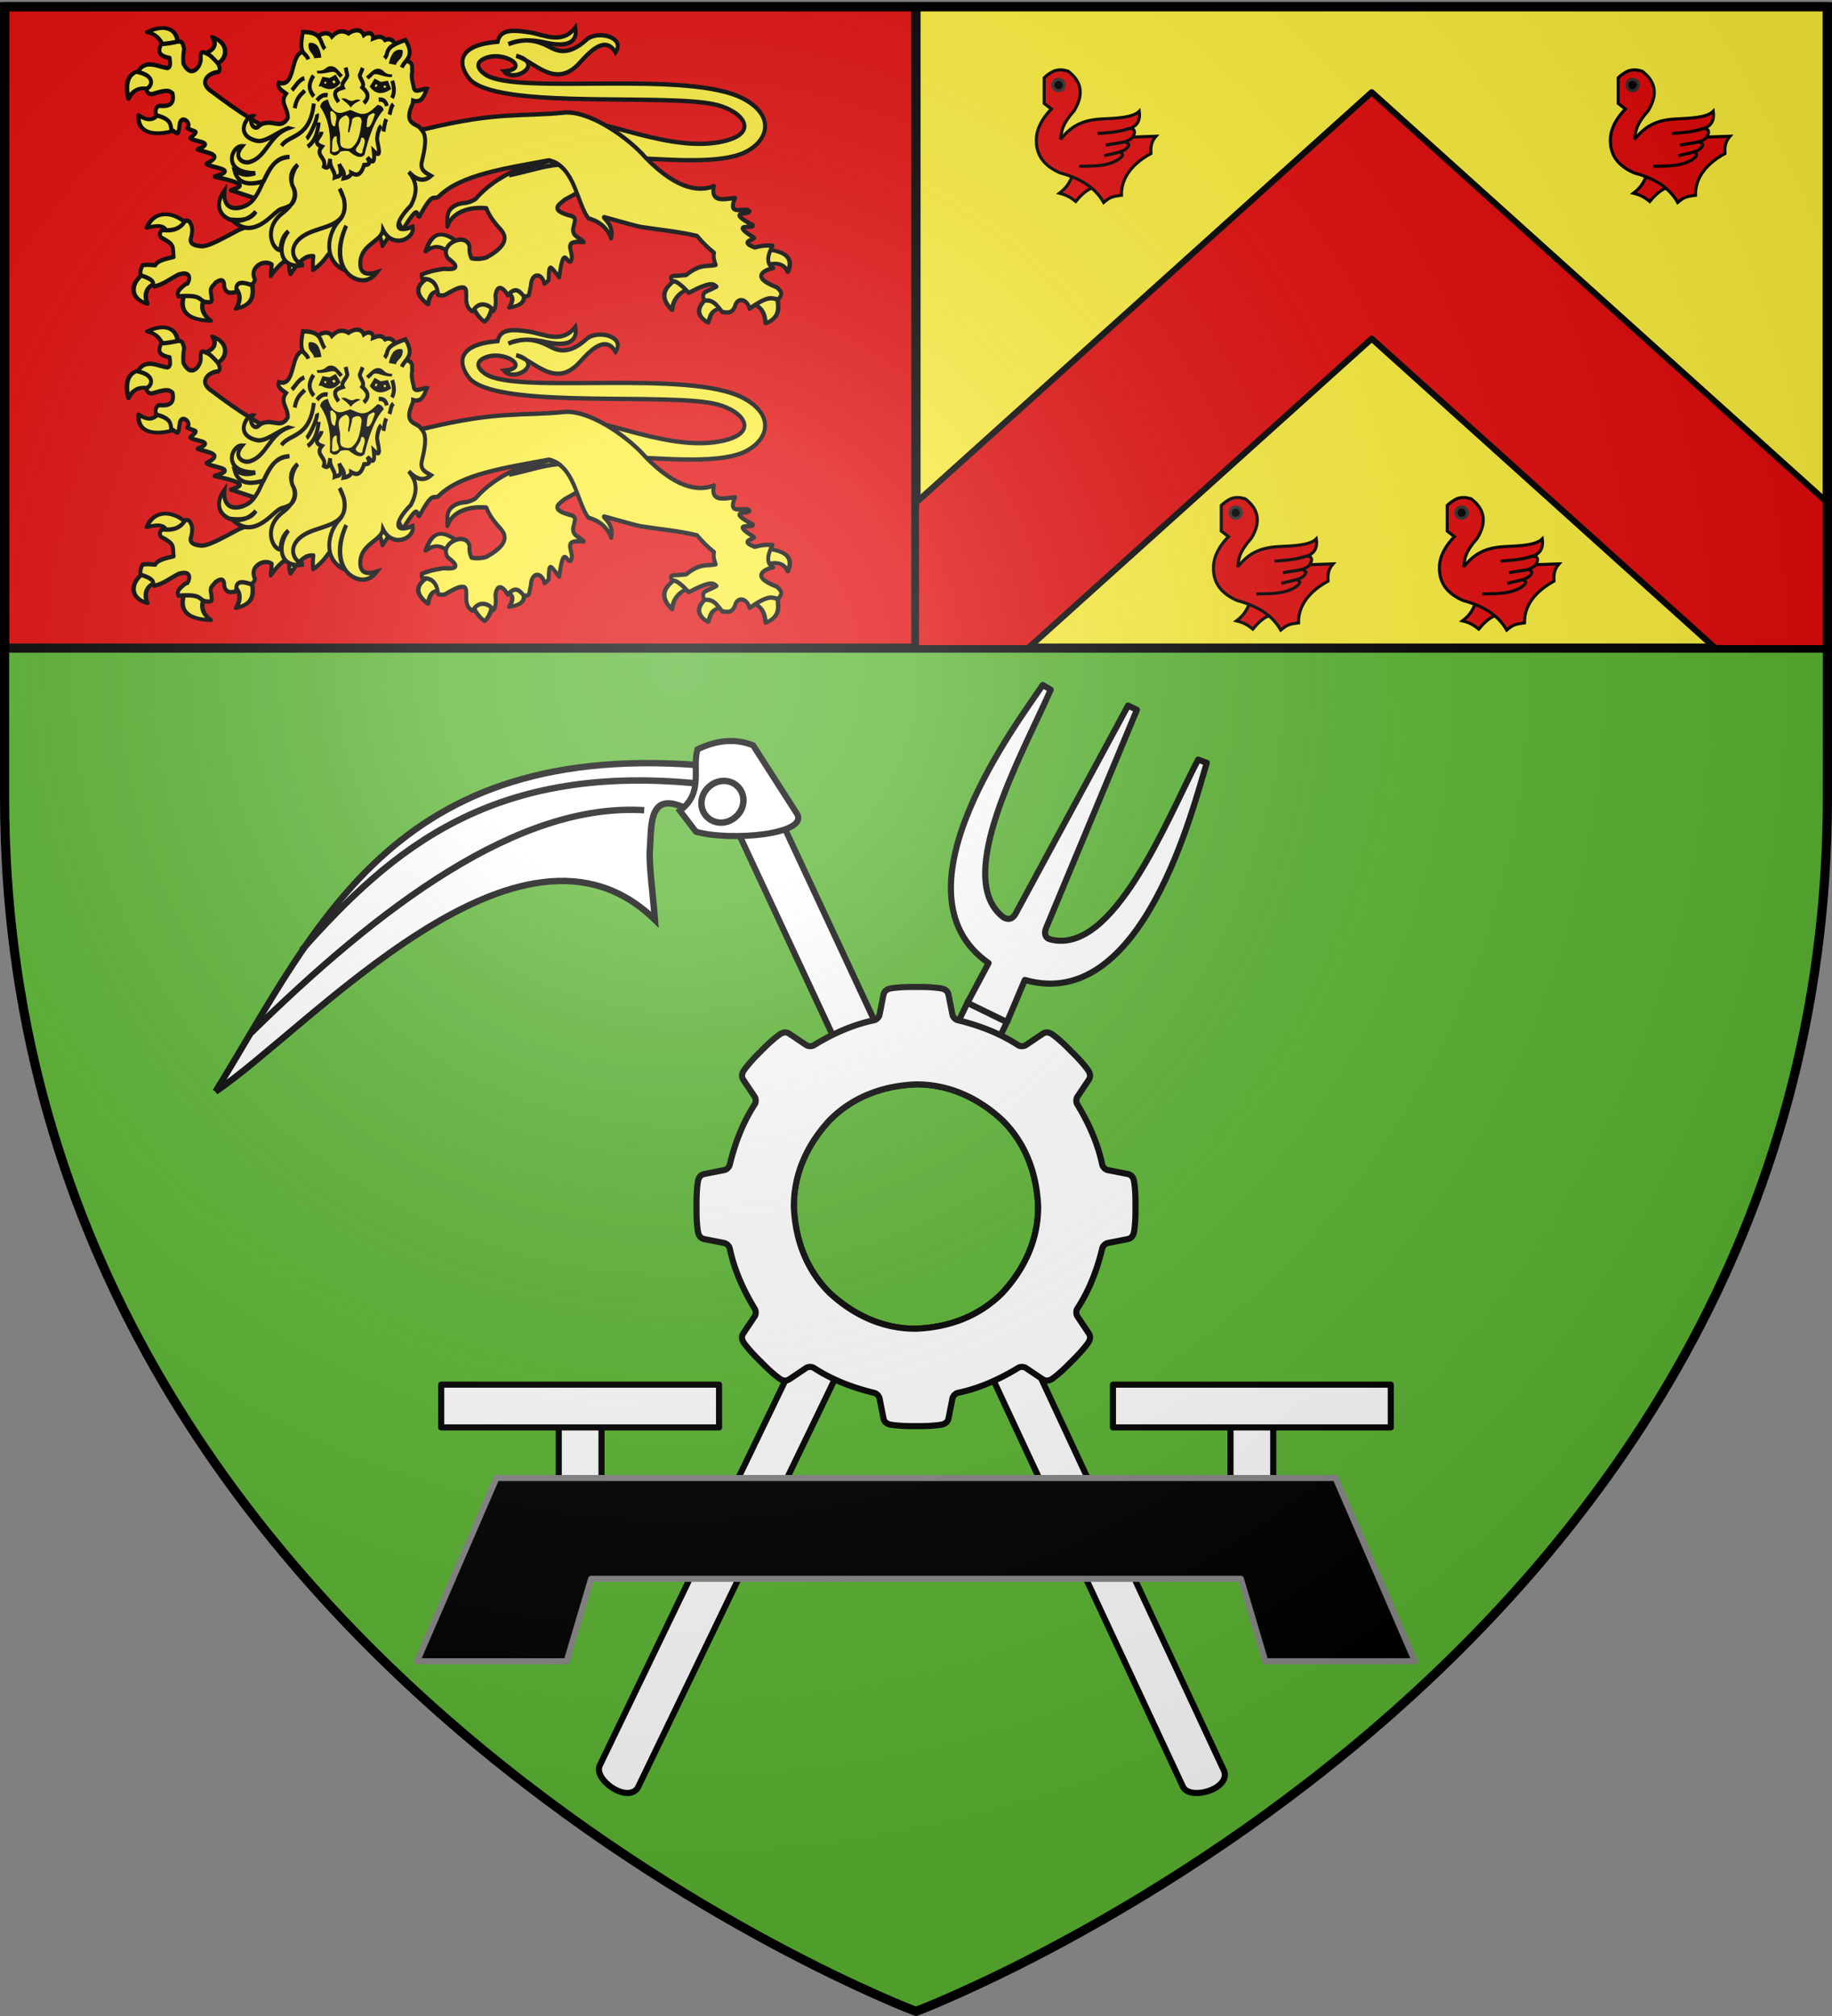
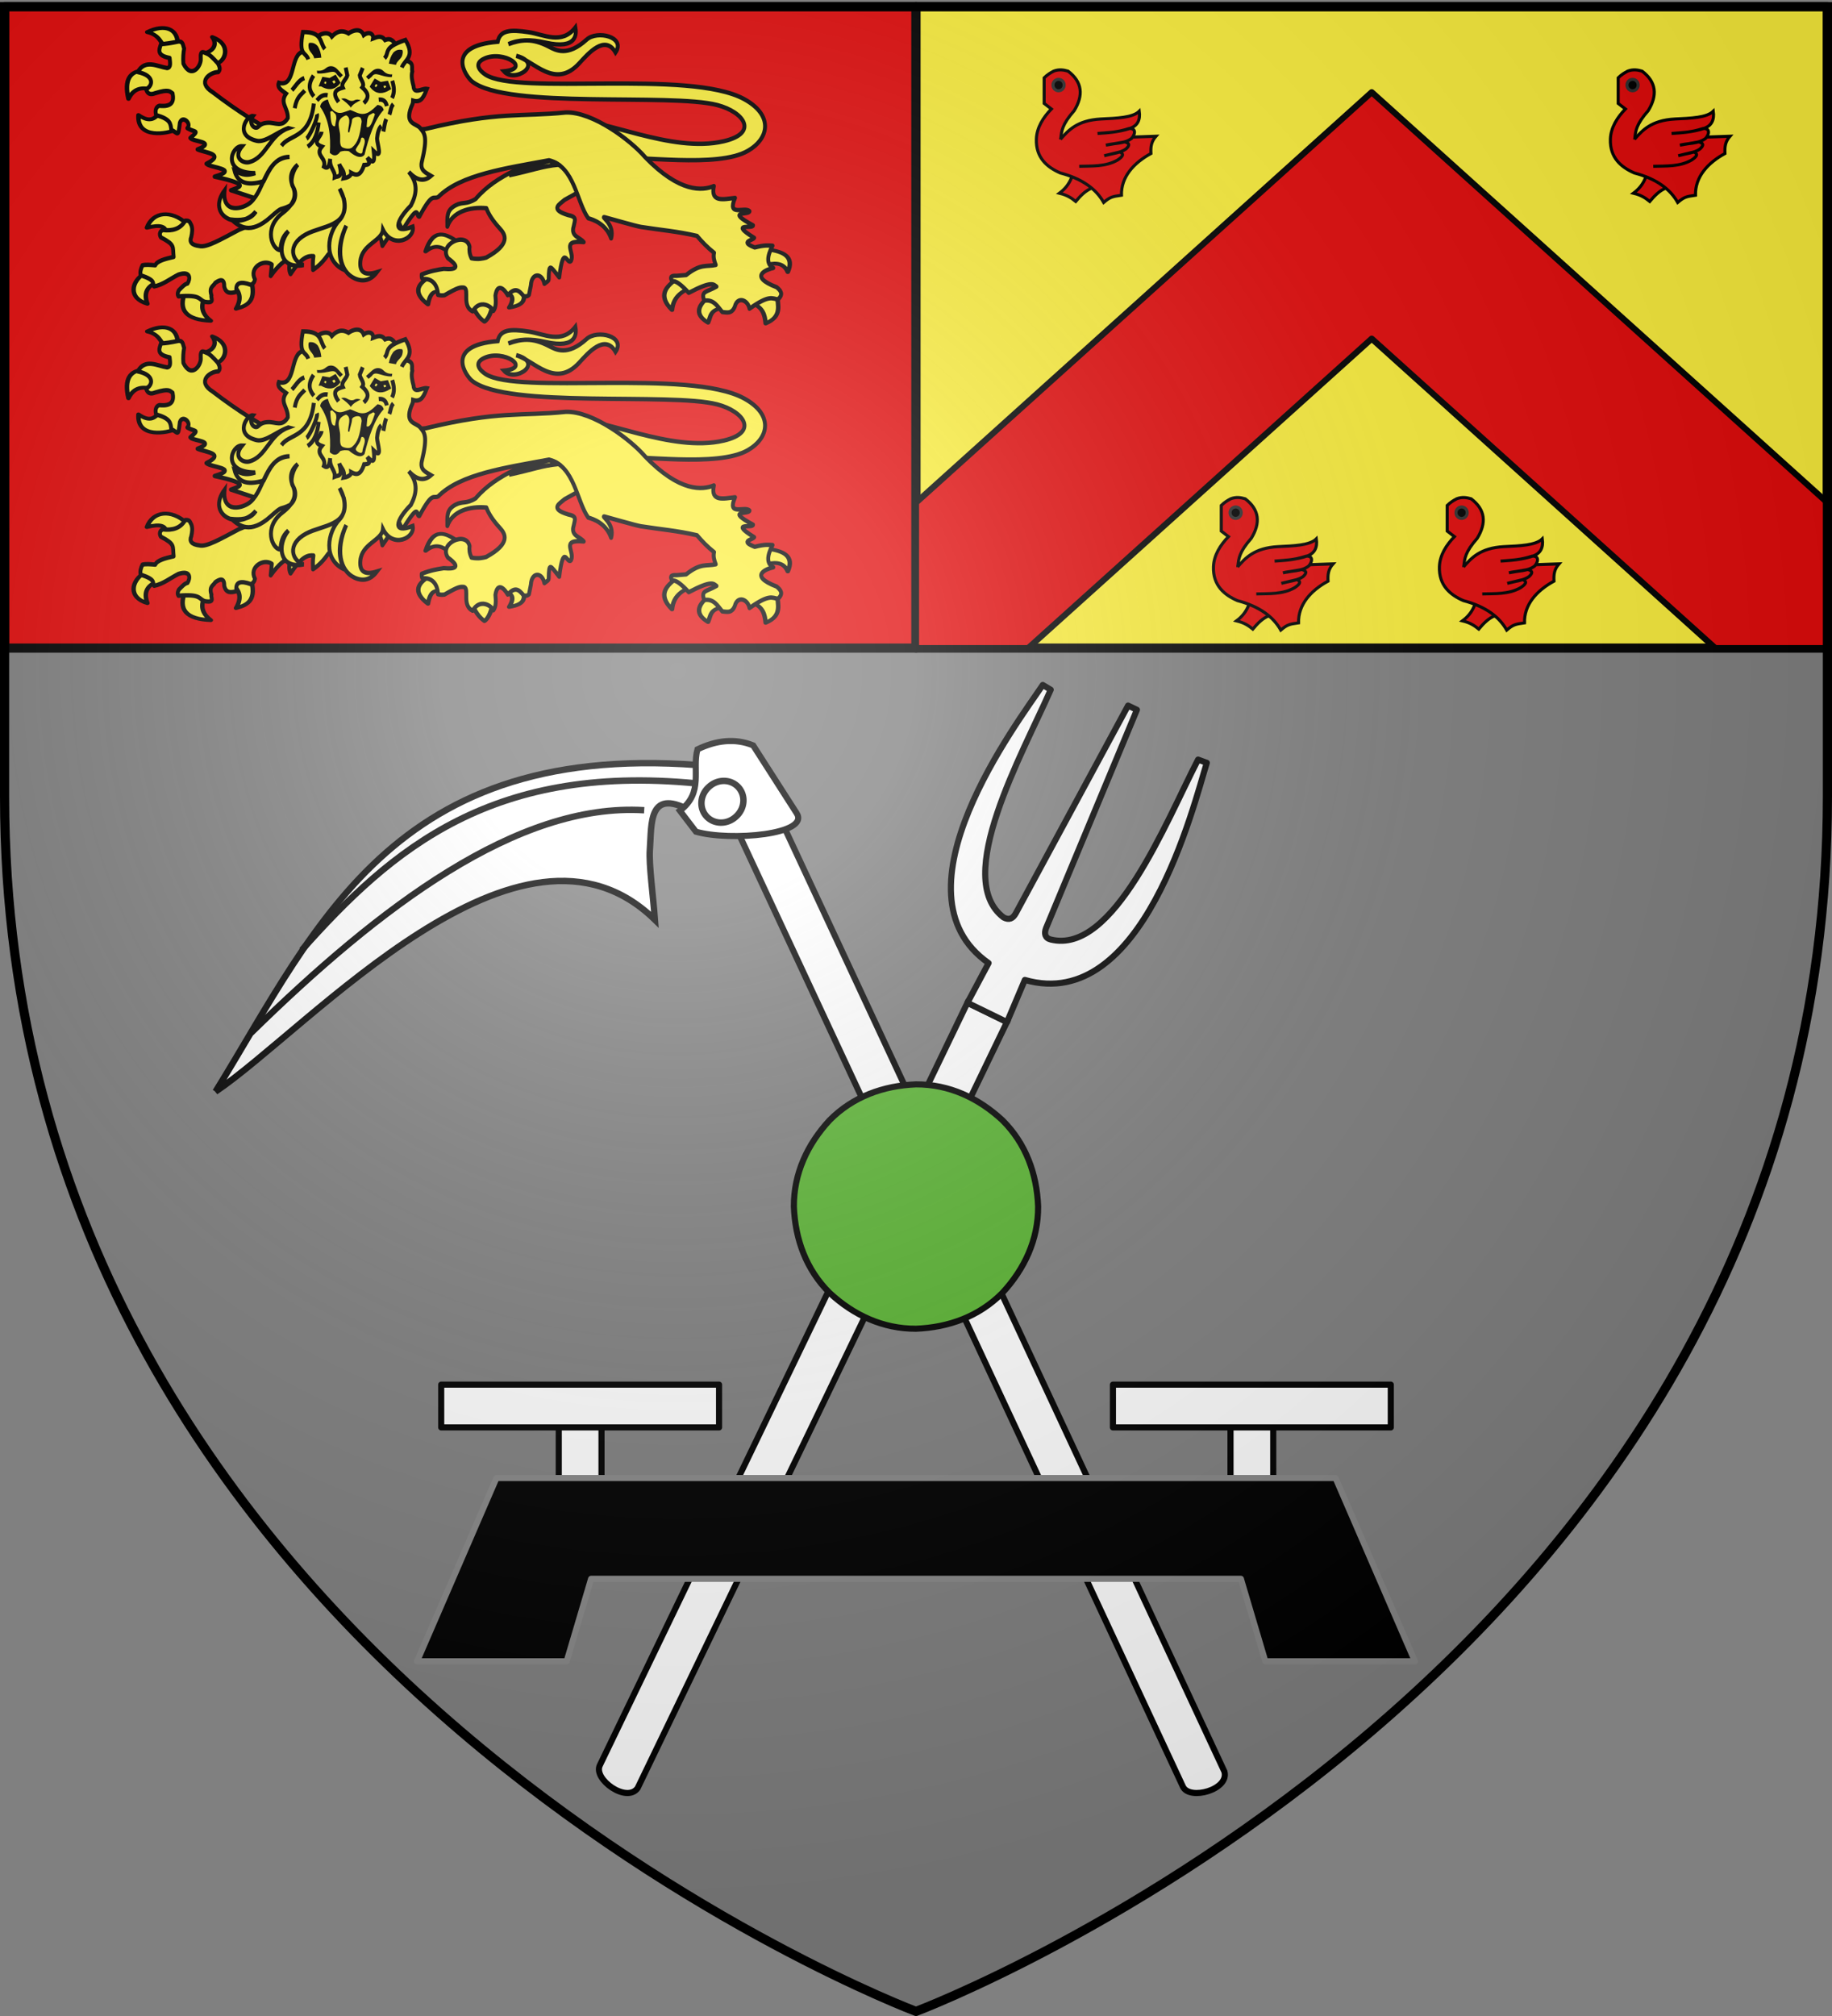
<svg xmlns="http://www.w3.org/2000/svg" xmlns:xlink="http://www.w3.org/1999/xlink" width="600" height="660" version="1.0">
  <rect width="100%" height="100%" fill="#808080" stroke="none" />
  <desc>Flag of Canton of Valais (Wallis)</desc>
  <defs>
    <g id="c">
-       <path id="b" d="M0 0v1h.5z" transform="rotate(18 3.157 -.5)" />
      <use xlink:href="#b" width="810" height="540" transform="scale(-1 1)" />
    </g>
    <g id="d">
      <use xlink:href="#c" width="810" height="540" transform="rotate(72)" />
      <use xlink:href="#c" width="810" height="540" transform="rotate(144)" />
    </g>
    <g id="g">
      <path id="f" d="M0 0v1h.5z" transform="rotate(18 3.157 -.5)" />
      <use xlink:href="#f" width="810" height="540" transform="scale(-1 1)" />
    </g>
    <g id="h">
      <use xlink:href="#g" width="810" height="540" transform="rotate(72)" />
      <use xlink:href="#g" width="810" height="540" transform="rotate(144)" />
    </g>
    <g id="j">
-       <path id="i" d="M0 0v1h.5z" transform="rotate(18 3.157 -.5)" />
      <use xlink:href="#i" width="810" height="540" transform="scale(-1 1)" />
    </g>
    <g id="k">
      <use xlink:href="#j" width="810" height="540" transform="rotate(72)" />
      <use xlink:href="#j" width="810" height="540" transform="rotate(144)" />
    </g>
    <g id="n">
      <path id="m" d="M0 0v1h.5z" transform="rotate(18 3.157 -.5)" />
      <use xlink:href="#m" width="810" height="540" transform="scale(-1 1)" />
    </g>
    <g id="o">
      <use xlink:href="#n" width="810" height="540" transform="rotate(72)" />
      <use xlink:href="#n" width="810" height="540" transform="rotate(144)" />
    </g>
    <path id="e" d="M2.922 27.673c0-5.952 2.317-9.844 5.579-11.013 1.448-.519 3.307-.273 5.018 1.447 2.119 2.129 2.736 7.993-3.483 9.121.658-.956.619-3.081-.714-3.787-.99-.524-2.113-.253-2.676.123-.824.552-1.729 2.106-1.679 4.108z" />
    <path id="l" d="M2.922 27.673c0-5.952 2.317-9.844 5.579-11.013 1.448-.519 3.307-.273 5.018 1.447 2.119 2.129 2.736 7.993-3.483 9.121.658-.956.619-3.081-.714-3.787-.99-.524-2.113-.253-2.676.123-.824.552-1.729 2.106-1.679 4.108z" />
    <radialGradient xlink:href="#a" id="s" cx="221.445" cy="226.331" r="300" fx="221.445" fy="226.331" gradientTransform="matrix(1.353 0 0 1.349 -77.63 -85.747)" gradientUnits="userSpaceOnUse" />
    <linearGradient id="a">
      <stop offset="0" style="stop-color:white;stop-opacity:.314" />
      <stop offset=".19" style="stop-color:white;stop-opacity:.251" />
      <stop offset=".6" style="stop-color:#6b6b6b;stop-opacity:.125" />
      <stop offset="1" style="stop-color:black;stop-opacity:.125" />
    </linearGradient>
  </defs>
  <g style="display:inline">
-     <path d="M300 658.5s298.5-112.32 298.5-397.772V2.176H1.5v258.552C1.5 546.18 300 658.5 300 658.5" style="fill:#5ab532;fill-opacity:1;fill-rule:evenodd;stroke:none;stroke-width:1px;stroke-linecap:butt;stroke-linejoin:miter;stroke-opacity:1" />
    <path d="M-95.745 281.381v-4.679h0z" style="opacity:.615;fill:#fcef3c;fill-opacity:.991;fill-rule:evenodd;stroke:#000;stroke-width:2.5;stroke-linecap:round;stroke-linejoin:round;stroke-miterlimit:4;stroke-dasharray:none;stroke-dashoffset:0;stroke-opacity:1" transform="translate(189.792 1396.26)" />
    <path d="M-95.745 281.381v-4.679h0z" style="opacity:.615;fill:#fcef3c;fill-opacity:.991;fill-rule:evenodd;stroke:#000;stroke-width:2.5;stroke-linecap:round;stroke-linejoin:round;stroke-miterlimit:4;stroke-dasharray:none;stroke-dashoffset:0;stroke-opacity:1" transform="translate(287.903 569.471)" />
    <path d="M1.5 2.176H300v210H1.5z" style="opacity:1;fill:#e20909;fill-opacity:1;stroke:#000;stroke-width:3;stroke-linecap:round;stroke-linejoin:round;stroke-miterlimit:4;stroke-dasharray:none;stroke-opacity:1" />
    <path d="M300 2.176h298.5v210H300z" style="fill:#fcef3c;fill-opacity:1;stroke:#000;stroke-width:3;stroke-linecap:round;stroke-linejoin:round;stroke-miterlimit:4;stroke-opacity:1" />
    <path d="M449.25 30.188 300 164.563v47.625h36.719L449.25 110.875l112.531 101.313H598.5v-47.625z" style="opacity:1;fill:#e20909;fill-opacity:1;stroke:#000;stroke-width:2;stroke-linecap:round;stroke-linejoin:round;stroke-miterlimit:4;stroke-dasharray:none;stroke-opacity:1" />
  </g>
  <g id="p" style="display:inline">
    <g style="fill:#2b5df2;fill-opacity:1;stroke:#000;stroke-width:4.131;stroke-linecap:round;stroke-linejoin:round;stroke-miterlimit:4;stroke-dasharray:none;stroke-opacity:1">
      <path d="M370.348 418.672c-.757-.409 10.795-7.444 8.59-10.554-12.166-10.39-23.678-16.2-30.678 9.572 9.986-9.293 15.908-3.68 22.088.982M363.967 461.867c1.628 1.905-2.466-25.398-10.799-17.18-15.35 9.456-14.821 19.668-2.7 30.433 2.355-16.002 7.957-14.468 13.5-13.253M410.107 474.874c1.215-2.802-4.352-5.085-9.77-5.373-5.419-.288-10.69 1.42-8.882 6.6 3.876 10.775 8.42 15.311 11.29 17.762 2.197-1.594 6.432-8.372 7.362-18.989M439.313 460.149c.65-7.01-20.039-.25-15.707 2.208 4.331 2.458 7.325 5.986 1.963 16.199 17.299-3.31 13.094-11.398 13.744-18.407" style="fill:#fcef3c;fill-opacity:1;fill-rule:nonzero;stroke:#000;stroke-width:4.131;stroke-linecap:round;stroke-linejoin:round;marker:none;stroke-miterlimit:4;stroke-dasharray:none;stroke-dashoffset:0;stroke-opacity:1;visibility:visible;display:inline;overflow:visible" transform="matrix(.354 0 0 .302 16.102 54.184)" />
    </g>
    <path d="m353.079 116.381-12.964-18.177-3.553 4.392c-10.176 6.751-26.283 9.749-37.616 21.706-4.883 2.72-6.477 1.135-10.28 2.92-4.926 2.315-4.14 5.649-4.195 9.76 2.527-6.861 11.41-9.155 19.966-8.46 1.081 2.71 3.29 5.825 6.996 9.445 2.631 2.565 5.772 6.96-7.106 13.254-1.44.333-3.955.957-7.5.303-1.105-2.125-1.187-3.778-.987-5.302-1.687-7.182-16.027-1.13-11.053 5.302 6.31 4.15 4.39 5.335-2.17 4.847-3.317.46-6.649.933-11.251 2.576-.057.851-.066 1.666.395 2.12 7.17-.646 7.946 5.833 7.895 7.271.963.17 1.883.373 3.355.152 7.312-3.813 8.054-3.61 9.984-3.488 2.893.806-1.287 8.475 4.424 10.91 3.603-5.75 9.696-2.393 10.568-.173 1.465-1.638 1.378-4.298 1.077-7.098 1.058-6.217 4.741-2.771 6.316-.151 3.709-3.734 5.685-2.37 8.16.454 1.766.193 1.954-.014 2.696-.606l.987-4.393c.318-5.894 5.74-5.902 6.919-.688.944-.783 2.17-1.227 2.186-2.038.142-7.954.77-6.092 5.399-.926 2.237-16.248 4.019-5.272 6.023-7.557 2.197-4.058-5.662-9.677 6.513-8.634-1.955-2.26-6.803-2.576-5.132-7.271.627-3 1.801-4.291-2.897-5.15-9.787-2.675-4.053-5.075-1.777-6.969l8.493-4.233z" style="fill:#fcef3c;fill-opacity:1;fill-rule:nonzero;stroke:#000;stroke-width:2;stroke-linecap:round;stroke-linejoin:round;marker:none;stroke-miterlimit:4;stroke-dasharray:none;stroke-dashoffset:0;stroke-opacity:1;visibility:visible;display:inline;overflow:visible" transform="matrix(.64 0 0 .713 -35.548 74.518)" />
    <g style="fill:#2b5df2;fill-opacity:1;stroke:#000;stroke-width:4.131;stroke-linecap:round;stroke-linejoin:round;stroke-miterlimit:4;stroke-dasharray:none;stroke-opacity:1">
      <path d="M101.78 203.343c1.028 2.82-1.806 3.334-11.218 5.244-4.701-5.94-6.659-13.958-17.946-15.708 15.229-10.814 28.246-6.806 29.164 10.464M137.93 220.613c.034 6.186-11.615-7.015-12.145-10.284 7.637-1.403 13.801-9.663 7.303-18.322 19.426 6.085 13.916 26.579 4.842 28.606M80.254 254.236c8.912 1.745 4.797-21.628-7.853-19.634s-17.447 11.84-11.78 32.15c3.685-11.319 10.722-14.261 19.633-12.516M106.76 295.468c-.456-12.487-15.083-24.72-15.952-16.199-4.11 4.876-7.407 12.09-19.634 3.927.203 26.901 29.11 16.958 35.586 12.272" style="fill:#fcef3c;fill-opacity:1;fill-rule:nonzero;stroke:#000;stroke-width:4.131;stroke-linecap:round;stroke-linejoin:round;marker:none;stroke-miterlimit:4;stroke-dasharray:none;stroke-dashoffset:0;stroke-opacity:1;visibility:visible;display:inline;overflow:visible" transform="matrix(.352 .031 -.026 .301 27.665 48.213)" />
    </g>
    <path d="m194.674 125.171 11.572-23.926-5.213-5.464c-11.283-4.53-23.58-11.549-36.672-20.52-8.348-4.68-1.356-9.196 2.86-9.237 1.296-1.096.716-2.44-.173-3.992-2.607-2.573-4.137-3.941-5.456-4.408-1.656-.549-3.659-2.198-3.307 2.32.299 3.2-4.76 9.636-8.9 2.202-.228-2.454-.01-5.083.396-6.957-.687-1.228-.287-3.152-2.769-3.229-4.035.776-6.985 1.151-9.084 1.22-1.087 2.762-2.202 5.202 4.424 6.37.203 2.041.829 4.415-1.29 4.629-5.01-.69-11.216-4.255-15.029 1.827 8.955 1.694 7.667 6.44 4.28 7.864q.95 3.192 4.581 1.866c7.294-2.011 7.47-.774 8.96.06.804 3.67-.144 6.322-6.718 5.707-1.608.32-2.427 2.1-1.677 4.277 7.43 1.917 7.32 3.85 7.75 6.739 3.511 1.546 3.473 3.845 4.375-3.204 1.304-3.66 6.2.286 3.825 2.451 3.922 2.162 6.561.641 1.52 4.528 1.177 1.73 13.79 1.661 3.695 5.237 4.18 1.656 14.438 2.076 4.542 6.594 1.962 1.913 17.375 2.388 4.188 5.921 19.623 3.804 12.154 4.839 8.359 6.25l12.8 3.803z" style="fill:#fcef3c;fill-opacity:1;fill-rule:nonzero;stroke:#000;stroke-width:2;stroke-linecap:round;stroke-linejoin:round;marker:none;stroke-miterlimit:4;stroke-dasharray:none;stroke-dashoffset:0;stroke-opacity:1;visibility:visible;display:inline;overflow:visible" transform="matrix(.64 0 0 .713 -35.548 74.518)" />
    <path d="M345.43 87.901c18.497-.997 53.449 15.595 80.537 9.875 18.039-3.809 10.225-13.427-3.353-16.595-23.992-5.598-107.535 2.01-125.49-10.835-2.985-2.135-14.518-16.211 13.105-18.24 1.22-5.304 6.336-5.683 15.849-4.39 7.905 1.076 16.937 5.944 23.925-2.194.565 2.877 1.065 10.33-15.239 6.995-7.539-1.556-13.948-1.416-19.049.686 6.535-2.1 12.12-2.863 20.725 1.148 3.591 1.674 9.485 4.77 19.29-3.213 5.436-4.426 20.162-1.265 14.807 5.905-5.435-8.501-14.112.591-18.553 4.937-12.358 12.093-22.857-.818-32.307-3.429 14.655 3.479-.646 12.81-6.248 7.132 14.38-1.274-.232-9.865-10.019-5.855-5.77 2.363-2.227 5.723.522 7.357 16.386 9.739 104.337-2.497 132.397 11.253 14.96 7.33 12.978 17.997 1.981 23.727-15.689 8.176-55.74 2.016-71.545 3.429z" style="fill:#fcef3c;fill-opacity:1;stroke:#000;stroke-width:2;stroke-miterlimit:4;stroke-dasharray:none;stroke-opacity:1;display:inline" transform="matrix(.64 0 0 .713 -35.548 74.518)" />
    <g style="fill:#2b5df2;fill-opacity:1;stroke:#000;stroke-width:4.131;stroke-linecap:round;stroke-linejoin:round;stroke-miterlimit:4;stroke-dasharray:none;stroke-opacity:1">
      <path d="M80.5 430.37c-14.068 9.796-15.988 27.923 1.718 33.87-3.657-11.418-.431-18.851 8.344-23.071M117.314 450.986c-7.071 19.963.527 30.677 23.56 31.66-8.945-7.875-9.518-16.588-5.399-25.77M177.725 436.972c5.78 23.326-1.798 29.064-13.535 32.626 5.028-9.914 3.79-17.322-.982-23.316M118.54 377.358c-14.28-15.273-31.367-13.028-36.813 4.418 13.159-3.965 16.864-.964 17.67 4.172" style="fill:#fcef3c;fill-opacity:1;fill-rule:nonzero;stroke:#000;stroke-width:4.131;stroke-linecap:round;stroke-linejoin:round;marker:none;stroke-miterlimit:4;stroke-dasharray:none;stroke-dashoffset:0;stroke-opacity:1;visibility:visible;display:inline;overflow:visible" transform="matrix(.354 0 0 .302 19.174 57.264)" />
    </g>
    <g style="fill:#2b5df2;fill-opacity:1;stroke:#000;stroke-width:4.131;stroke-linecap:round;stroke-linejoin:round;stroke-miterlimit:4;stroke-dasharray:none;stroke-opacity:1">
      <path d="M572.974 436.46c-11.202 8.898-18.864 18.779-5.38 34.535.878-11.713 6.702-19.467 16.834-23.776M600.915 457.285c-10.153 9.774-12.029 19.031 0 27.42 2.586-6.536 1.415-14.806 15.271-16.14M641.87 463.88c9.867 4.062 11.572 12.615 12.322 21.692 15.656-7.732 11.18-19.818 10.586-31.064M656.101 421.708c8.446-2.408 15.2-.974 18.57 8.157 6.174-16.49-3.586-22.24-18.57-24.47" style="fill:#fcef3c;fill-opacity:1;fill-rule:nonzero;stroke:#000;stroke-width:4.131;stroke-linecap:round;stroke-linejoin:round;marker:none;stroke-miterlimit:4;stroke-dasharray:none;stroke-dashoffset:0;stroke-opacity:1;visibility:visible;display:inline;overflow:visible" transform="matrix(.354 0 0 .302 19.174 57.264)" />
    </g>
    <path d="M241.356 144.303c9.508-6.817 9.069-1.376 9.875 1.522 11.737-15.328 6.812-9.967 10.646-7.728 8.985-13.16 6.39-5.389 8.248-5.668 6.945-11.724 7.175-7.716 9.687-9.054 11.392-10.305 34.701-13.165 56.681-16.856 13.108 2.933 14.128 19.206 20.094 26.642 2.46.603 9.147 2.574 11.69 9.24 2.038-6.667-5.84-10.307-3.234-9.709s15.844 4.067 18.495 4.443c10.61 1.502 18.242 1.958 28.688 4.127 2.566 2.751 5.395 5.369 8.727 7.728-.501 1.986.103 3.802.863 5.594-4.669.936-7.712-.73-15.153 4.638l-4.987.368c-3.247-.2-3.182.947-2.11 2.502 1.707-.462 4.69 1.646 8.44 5.3 12.099-5.73 12.697-3.799 14.194-2.87-5.283 2.728-7.982 1.887-6.33 6.477 4.902-.746 6.835 2.61 9.303 5.226 2.337.14 4.82 1.028 6.426-2.576 1.311-4.7 6.589-3.21 7.48 1.03 10.297-6.57 11.563-4.591 14.579-4.27 2.915-2.346 1.463-4.022-.672-5.593-15.072-5.179-4.465-8.32-1.726-8.833-3.404-1.6-3.373-5.098-.384-10.231-2.204-.074-3.74-.425-9.11.81-7.784-2.715-1.218-3.11-.289-4.417-13.032-7.289-.534-3.89-.575-5.741-14.533-7.084-1.906-4.536-1.822-6.478-2.259-2.315-11.73 2.911-7.385-6.11-5.796.563-12.662 2.292-10.838-5.446-5.797 2.144-17.35 3.225-35.163-13.259-7.385-7.728-26.77-20.906-40.569-20.536-22.928 2.094-34.264-.603-71.93 7.582L213.54 96.73l-14.29.957c.309 20.353-6.107 33.427-14.896 38.353-.434.243-6.145 2.245-6.594 2.458-8.76 4.142-16.517 8.267-20.135 7.41-4.112-.44-5.218-1.917-4.22-4.122.48-1.938.785-3.85 0-5.594-.68-.835-.506-2.162-3.069-1.914-2.45 3.764-6.505 4.818-11.509 4.27-1.246.42-2.035 1.812-.959 3.385 7.46 3.503 5.915 4.108 6.522 8.98-4.218.892-8.426 1.787-9.399 3.828-2.319-.167-4.696-.4-6.522 0-.912 1.612-1.323 3.147-.959 4.564 8.177 2.468 5.724 3.578 6.906 5.152 4.604-.784 8.324-3.603 12.468-5.447 6.487-1.864 6.071 2.094 4.603 4.122-1.47.202-2.94 1.769-4.411 3.092-.888 1.564-.556 2.192-.192 2.797 11.624-.843 10.132 1.391 13.427 2.502 5.597.88 2.902-1.711 3.452-2.944-1.367-3.916.985-4.121 1.919-5.741 1.743-1.118 4.747-2.664 4.603 1.619.935 3.67 3.652 3.038 6.33 2.503-.84-4.322 1.997-4.997 7.29-3.239 1.033-.411 1.84-1.114 2.11-2.503-3.192-5.421 4.484-9.465 8.63-6.854l-.575 5.3c4.084-5.207 7.615-7.53 10.167-8.097-.833 3.134-.956 5.647 0 7.213 5.831-7.937 8.885-8.411 11.7-8.244-.441 2.835-.225 4.408-.191 6.33 3.749-2.28 5.874-4.74 7.864-7.213 4.276-2.286 4.765.323 4.22 4.269 1.151.178 2.734-.945 5.37-3.239 3.024-4.908 5.16-5.037 7.865-4.269.273-3.01 1.507-7.493-.192-8.833.674-.65 2.92.39 4.796 1.03.574-2.768-.092-6.68-.768-10.599 2.02.02 3.117.75 4.412 1.325-.505-3.68-1.044-7.268-2.302-8.832" style="fill:#fcef3c;fill-opacity:1;fill-rule:nonzero;stroke:#000;stroke-width:2;stroke-linecap:round;stroke-linejoin:round;marker:none;stroke-miterlimit:4;stroke-dasharray:none;stroke-dashoffset:0;stroke-opacity:1;visibility:visible;display:inline;overflow:visible" transform="matrix(.64 0 0 .713 -35.548 74.518)" />
    <path d="M341.34 108.557c-1.82-1.106-.86-.703-4.677-1.707-6.158 1.454-13.962 3.67-20.594 6.579 11.843-2.248 16.745-4.145 25.27-4.872z" style="fill:#fcef3c;fill-opacity:1;fill-rule:evenodd;stroke:#000;stroke-width:2;stroke-linecap:butt;stroke-linejoin:miter;stroke-miterlimit:4;stroke-dasharray:none;stroke-opacity:1;display:inline" transform="matrix(.64 0 0 .713 -35.548 74.518)" />
    <path d="M203.067 91.786c-9.91 3.23-11.173 13.624-20.117 15.602-2.968.656-8.404-1.973-3.523-7.316-5.56-.232-10.602 12.347 6.712 12.368-5.598 1.666-7.668.037-10.598-1.159 1.416 5.057 5.703 7.35 14.966 4.858 2.988-5.47 5.818-11.136 13.193-11.164-12.564.713-12.47 14.754-19.824 20.837-3.526 2.917-14.743 5.976-13.454-5.4-9.387 11.475 7.271 18.992 16.033 9.675-2.769 4.198-8.681 4.04-12.404 3.702 3.768 3.028 9.474 7.301 20.004-1.185 6.738-5.431 4.179-2.663 9.954-5.264 2.748-2.149 3.527-5.648 1.448-8.657-1.738-2.515.144-7.942 2.483-10.147-3.209 2.484-4.596 5.707-2.477 10.124 1.939 4.042.718 7.93-5.314 12.1-10.08 6.971-5.163 16.963-1.157 17.03.415-3.006.686-6.03 4.13-8.697-5.9 6.638-4.772 17.79 7.786 15.548-5.69-1.492-8.998-9.134 1.224-14.115 8.328-4.059 22.553-3.478 19.397-16.325l-2.178-4.6c3.995 6.35 2.683 11.82 0 14.326-6.168 5.765-8.784 18.41 2.328 22.972-3.627-6.25-2.71-13.103 1.052-20.332-5.501 11.349-3.292 21.083 4.3 24.194 4.305 1.765 8.229.97 11.405-2.845-7.01 1.955-8.908-.643-8.489-4.978.766-7.91 11-9.222 11.567-14.54 4.928 9.069 16.53 4.216 15.224-1.393-10.508 3.727-8.863-2.49-.939-9.661 2.816-4.941 4.033-9.994-1.073-15.492 4.151 4.13 7.945 4.586 11.427 1.826-2.218-1.238-5.86-2.285-4.737-6.441 3.17-11.728 1.314-13.13-.858-15.509-2.067-2.262-7.967-1.624-4.608-9.567.443-1.048.976-1.62 1.006-3 4.412 1.216 5.621-2.26 7.045-5.422-2.276-.402-6.646 2.754-6.825-1.215-.662-2.285-1.296-4.568-.657-6.762-.49-1.798 1.12-4.05-3.298-4.997l-5.26-7.374c-.9-1.286-2.208-3.259-5.356-2.092-1.866-2.251-3.931-1.462-6.165-.7.4-1.997-1.935-3.424-4.77-1.543-1.545-3.553-5.87-2.028-7.786-.779-3.578-1.874-6.204-.717-8.513 1.45-2.13-3.159-7.539-.616-8.12 1.028l-7.614 6.246c-5.499 2.365-2.973 16.22-11.408 13.943-1.026 2.395 1.71 3.562 3.727 4.964-3.412 4.457 1.057 6.403.875 11.223-2.884 4.493-6.26 1.994-10.174 2.164-5.073.221-4.448 2.781-6.688 2.159-1.611-.447-2.853-3.047-.968-5.255-2.857-.474-9.946 8.93 1.945 11.385 4.405.909 10.23-3.946 16.12-5.798z" style="fill:#fcef3c;fill-opacity:1;stroke:#000;stroke-width:2;stroke-miterlimit:4;stroke-dasharray:none;stroke-opacity:1" transform="matrix(.64 0 0 .713 -35.548 74.518)" />
    <path d="M213.299 60.207c-1.229-3.542-5.186-1.52-2.741-12.554 10.153-.124 8.495 4.76 11.229 7.781M252.311 59.695c2.794-2.729-1.13-4.801 10.71-8.413 5.196 7.852-.332 9-1.873 12.643M220.075 93.422c-.047 2.284-5.446 4.99.157 6.829-3.728 4.054 2.603 5.079 1.062 9.19 1.486.906 2.775.822 3.197-3.597-.456 4.306 2.7 5.464 2.345 8.48 1.623-.646 4.347.48 2.278-6.107.78 2.183 3.224 3.217 2.265 6.6 1.469-.222 4.004-.942 3.874-2.523 2.369 1.131 4.71 1.882 6.616-3.607 1.731-.117 3.805.063 1.652-3.429 3.71 3.762 3.746 1.005 3.266-2.897 4.869 4.263 1.722-3.417 1.719-5.861.188-2.347.974-4.845 2.204-5.732" style="fill:#fcef3c;fill-opacity:1;stroke:#000;stroke-width:2;stroke-miterlimit:4;stroke-dasharray:none;stroke-opacity:1" transform="matrix(.64 0 0 .713 -35.548 74.518)" />
    <path d="M241.707 80.273c3.294-2.879 1.929-4.989-.768-7.2 1.493-1.818-1.156-3.707-1.298-5.544l1.53-3.41M216.004 67.653c-3.298 4.559-1.946 7.207.17 9.543M211.501 74.523c-1.886 2.017-4.092 2.763-5.142 8.1M211.286 68.769c-2.922 1.015-4.35 3.604-6.351 5.588M216.149 80.486c-2.11 16.232-12.229 13.915-16.596 19.364M217.716 85.265c.774 1.68-3.885 10.523-5.31 11.34M212.971 100.283c3.736-2.318 5.095-6.418 5.676-11.12M256.291 70.003c.824 2.583 1.39 5.186-.123 7.953M256.854 80.756c-1.325 1.239-1.38 3.188-2.014 4.813M253.178 87.623c-.84 1.928-.964 3.8-1.446 5.699M217.734 79.058c1.338-1.437 2.88-2.839 5.487-2.417M249.344 78.68c2.618-.236 3.702 1.048 4.149 2.961M228.804 79.785c-3.174-4.107-1.842-5.602 2.16-6.624-1.12-2.024 1.84-3.817 2.333-5.603l-.849-3.597M220.112 71.61l1.016-2.313 3.22.491 2.629-1.324 1.608 2.356c-2.484 2.685-5.371 2.492-8.473.79z" style="fill:none;fill-opacity:1;stroke:#000;stroke-width:2;stroke-miterlimit:4;stroke-dasharray:none;stroke-opacity:1" transform="matrix(.64 0 0 .713 -35.548 74.518)" />
    <path d="m222.077 72.564.683-2.765 2.203-.174 2.164 2.684z" style="fill:#000;fill-opacity:1;stroke:none;stroke-width:2;stroke-miterlimit:4;stroke-dasharray:none;stroke-opacity:1" transform="matrix(.64 0 0 .713 -35.548 74.518)" />
    <path d="m254.462 73.414-1.016-2.314-3.22.491-2.63-1.324-1.607 2.356c2.483 2.685 5.371 2.492 8.473.791z" style="fill:none;fill-opacity:1;stroke:#000;stroke-width:2;stroke-miterlimit:4;stroke-dasharray:none;stroke-opacity:1" transform="matrix(.64 0 0 .713 -35.548 74.518)" />
    <path d="m252.256 74.15-.683-2.765-2.203-.173-2.164 2.684zM230.136 78.268c1.873 1.268 3.784 2.52 4.947 4.078 1.125-1.666 3.08-2.529 5.05-3.376-1.01-.296-2.01-.61-3.57.157-1.273.366-2.262-.02-3.22-.491-1.588-.797-2.251-.491-3.207-.368" style="fill:#000;fill-opacity:1;stroke:none;stroke-width:2;stroke-miterlimit:4;stroke-dasharray:none;stroke-opacity:1" transform="matrix(.64 0 0 .713 -35.548 74.518)" />
    <path d="M223.32 78.616c.757 2.19 1.581 4.364 3.664 5.475 2.196 1.172 3.589.666 5.784-.028l1.98-.626c1.39.367 2.547 1.004 4.127 1.469 4.222 1.24 6.797-1.2 9.875-3.81 1.308.198 2.57.496 3.166 2.313-4.562 4.204-7.745 12.74-9.815 20.54-2.155 2.465-5.966-.003-8.028-1.589-1.496-.253-2.961-.206-4.39.218-1.652 2.12-3.382 2.202-5.355.55.548-7.85-.273-15.205-4.951-21.17.265-1.797 1.653-2.864 3.944-3.342M217.727 65.365l.122 1.259c5.505.557 8.557-2.271 10.187.586l1.55 1.448 1.426-1.2-2.888-2.79c-1.685-1.577-4.013-1.816-5.813-.448-1.255.953-2.64 1.371-4.584 1.145M256.282 67.097l-.243 1.244c-5.538.123-8.305-2.934-10.205-.215l-1.684 1.32-1.305-1.306 3.147-2.554c1.832-1.438 4.173-1.493 5.834.01 1.158 1.048 2.499 1.574 4.456 1.5" style="fill:#000;fill-opacity:1;stroke:none;stroke-width:2;stroke-miterlimit:4;stroke-dasharray:none;stroke-opacity:1" transform="matrix(.64 0 0 .713 -35.548 74.518)" />
    <path d="M232.629 85.87c-5.266 1.787-3.653 4.958-3.104 8.326.35 2.15-.573 5.583 1.306 6.411 1.664.733 3.904.813 4.886.053 3.043-2.355 3.927-5.302 4.9-11.896-.123-1.024-.295-2.016-1.7-2.182-1.429-.08-3.06.536-3.216 1.417-.085 1.833-.97 3.606-1.356 5.656l-.681.017c-.166-2.464 2.076-6.64-1.035-7.803M224.536 84.24l.97-.366 1.796 1.523c.316.709.365 1.36.355 1.999l-.665 3.49c-2.07.399-2.2-3.256-2.456-6.646M247.422 85.349l-.832-.58-2.173 1.053c-.509.611-.743 1.229-.918 1.848l-.36 3.526c1.884.868 3.06-2.632 4.283-5.847" style="fill:#fcef3c;fill-opacity:1;stroke:none;stroke-width:2;stroke-miterlimit:4;stroke-dasharray:none;stroke-opacity:1" transform="matrix(.64 0 0 .713 -35.548 74.518)" />
-     <path d="M227.68 95.394c-.148.067-.802.24-.802.24-2.01 1.378-1.022 4.296-1.51 6.456l.358.591c.783.254 1.618.018 2.465-.327.787-.421.928-.898.708-1.405-.438-1.414-1.265-2.746-.943-4.318z" style="opacity:.98;fill:#fcef3c;fill-opacity:1;stroke:none;stroke-width:2;stroke-miterlimit:4;stroke-dasharray:none;stroke-opacity:1" transform="matrix(.64 0 0 .713 -35.548 74.518)" />
    <path d="M241.621 96.335c1.648 1.724-.598 4.368-.62 6.572l-.486.512c-.825.102-1.587-.285-2.336-.781-.672-.56-.7-1.052-.368-1.507.755-1.3 2.055-2.472 2.352-4.02.183-.957.502-1.281 1.458-.776" style="fill:#fcef3c;fill-opacity:1;stroke:none;stroke-width:2;stroke-miterlimit:4;stroke-dasharray:none;stroke-opacity:1" transform="matrix(.64 0 0 .713 -35.548 74.518)" />
    <path d="m219.977 59.405-3.684.29c-.165-1.457-1.749-2.517-2.48-3.866-.57-1.049-.566-2.926.002-3.227 1.449-.056 2.711-.084 4.344 1.531 1.167 1.713 1.613 3.426 1.818 5.272M254.532 62.152l3.641.578c.306-1.438 1.987-2.37 2.847-3.656.669-1 .846-2.87.309-3.215-1.438-.17-2.692-.297-4.476 1.185-1.328 1.615-1.938 3.286-2.321 5.108" style="fill:#000;fill-opacity:1;stroke:none;stroke-width:2;stroke-miterlimit:4;stroke-dasharray:none;stroke-opacity:1" transform="matrix(.64 0 0 .713 -35.548 74.518)" />
  </g>
  <use xlink:href="#p" width="600" height="660" style="display:inline" transform="translate(0 -98)" />
  <g id="q">
    <path d="M1113.373 199.848c-.939 2.543-2.414 4.15-4.089 5.406 2.732.662 4.051 1.678 5.337 2.703 1.536-1.811 3.142-3.535 5.406-4.436l.069-3.604z" style="fill:#e20909;fill-opacity:1;fill-rule:evenodd;stroke:#000;stroke-width:1;stroke-linecap:butt;stroke-linejoin:miter;stroke-miterlimit:4;stroke-dasharray:none;stroke-opacity:1" transform="translate(-704.314 -2)" />
    <path d="M1104.288 167.48c1.032-1.021 2.064-1.643 3.096-2.185 1.806-.682 3.295-.413 4.736 0 4.707 3.554 5.066 7.923 2.004 12.933-4.045 4.593-4.096 6.689-4.372 8.925 9.831.002 19.877-.068 31.149-.546-1.54 1.75-1.762 3.43-1.64 5.647-5.66 3.09-9.805 7.666-9.654 13.661-3.067.44-3.678.56-5.829 2.368-2.45-4.36-6.904-7.72-14.208-9.654-4.252-1.858-8.054-4.944-7.833-11.111.136-3.769 2.236-7.08 4.918-9.837l-2.368-1.821z" style="fill:#e20909;fill-opacity:1;fill-rule:evenodd;stroke:#000;stroke-width:1;stroke-linecap:butt;stroke-linejoin:miter;stroke-miterlimit:4;stroke-dasharray:none;stroke-opacity:1" transform="translate(-704.314 -2)" />
    <path d="M1110.825 169.849a1.822 1.822 0 1 1-3.643 0 1.822 1.822 0 1 1 3.643 0z" style="fill:#000;fill-opacity:1;fill-rule:nonzero;stroke:#313131;stroke-width:1;stroke-linecap:butt;stroke-linejoin:miter;marker:none;marker-start:none;marker-mid:none;marker-end:none;stroke-miterlimit:4;stroke-dasharray:none;stroke-dashoffset:0;stroke-opacity:1;visibility:visible;display:inline;overflow:visible" transform="translate(-704.314 -2)" />
    <path d="M1109.619 187.608c2.547-2.881 5.435-6.218 13.248-6.648 5.161-.25 10.46-.415 12.569-2.55.394 2.818-.535 4.768-3.097 5.647-3.464 1.121-7.01 1.428-10.565 1.64 3.208-.312 5.97-.21 10.383-1.64 2.567-.073 1.761 2.228.729 3.279-2.386 1.788-5.577 1.482-8.38 2.185l6.194-1.067c2.017.557 1.26 1.467.355 2.334-1.752 1.275-4.662 1.515-7.095 2.194l5.066-1.222c1.815.712.637 1.744-.703 2.636-3.906 2.244-8.423 1.908-12.56 2.047" style="fill:#e20909;fill-opacity:1;fill-rule:evenodd;stroke:#000;stroke-width:1;stroke-linecap:butt;stroke-linejoin:miter;stroke-miterlimit:4;stroke-dasharray:none;stroke-opacity:1" transform="translate(-704.314 -2)" />
  </g>
  <use xlink:href="#q" width="600" height="660" transform="translate(74)" />
  <use xlink:href="#q" width="600" height="660" transform="translate(130 -140)" />
  <use xlink:href="#q" width="600" height="660" transform="translate(-58 -140)" />
  <g style="display:inline">
    <path d="m1005.18 263.151 14.399.126-3.198 366.425c-1.044 6.076-14.426 3.688-14.389-1.385z" style="fill:#fff;fill-opacity:1;stroke:#000;stroke-width:2;stroke-miterlimit:4;stroke-opacity:1;display:inline" transform="rotate(-25.5 598.801 1964.63)" />
    <path d="M733.485 308.866c30.868-20.846 99.837-99.319 143.91-56.27-.57-7.847-2.02-18.166-1.655-22.946.645-8.454-.736-21.037 14.444-12.1l11.245-14.65c-108.826-12.417-133.877 50.847-167.944 105.966z" style="fill:#fff;fill-opacity:1;stroke:#000;stroke-width:2.1;stroke-miterlimit:4;stroke-dasharray:none;stroke-opacity:1;display:inline" transform="matrix(1 0 0 1 -662.904 48.515)" />
    <path d="M873.887 216.737c-41.384-2.546-86.546 31.502-128.783 72.924" style="fill:none;fill-opacity:1;stroke:#000;stroke-width:2.1;stroke-miterlimit:4;stroke-dasharray:none;stroke-opacity:1;display:inline" transform="matrix(1 0 0 1 -662.904 48.515)" />
    <path d="M894.416 208.317c-69.959-7.934-103.235 21.209-132.681 54.222" style="fill:none;fill-opacity:1;stroke:#000;stroke-width:2.1;stroke-miterlimit:4;stroke-dasharray:none;stroke-opacity:1;display:inline" transform="matrix(1 0 0 1 -662.904 48.515)" />
    <path d="m990.845 269.012 1.786 8.467c8.783 7.757 33.524 16.979 32.37 8.708l-3.291-26.149c-4.292-4.676-10.08-6.702-17.028-6.677-4.539 5.263-4.112 13.652-13.837 15.651z" style="fill:#fff;fill-opacity:1;stroke:#000;stroke-width:2;stroke-miterlimit:4;stroke-dasharray:none;stroke-opacity:1;display:inline" transform="rotate(-25.5 598.801 1964.63)" />
    <path d="M779.851 191.782a7.83 8.29 0 1 1-15.658 0 7.83 8.29 0 1 1 15.658 0z" style="fill:#fff;fill-opacity:1;stroke:#000;stroke-width:2.5;stroke-miterlimit:4;stroke-dasharray:none;stroke-opacity:1;display:inline" transform="rotate(48 328.69 -250.775)scale(.84)" />
  </g>
  <g style="display:inline">
    <path d="m1015.18 325.151 14.399.126-1.198 278.425c-1.044 6.076-14.427 3.688-14.389-1.385z" style="fill:#fff;fill-opacity:1;stroke:#000;stroke-width:2;stroke-miterlimit:4;stroke-opacity:1;display:inline" transform="rotate(25.5 659.088 -1216.392)" />
    <path d="M1020.781 214.688v.125l-3.906 77.093c-.13 2.032-1.001 3.024-3.031 2.938-20.789-4.276-17.417-51.118-18.157-73.938l-3.03-.281c-2.033 14.182-16.57 83.189 23.187 89.813l-.657 14.718 14.407.125v-.25l-.657-14.719c39.757-6.623 25.22-75.63 23.188-89.812l-3.031.281c-.74 22.82 2.6 69.662-18.188 73.938-1.946.4-2.832-.857-3-2.656l-3.906-77.25v-.125z" style="opacity:1;fill:#fff;fill-opacity:1;stroke:#000;stroke-width:2;stroke-linecap:round;stroke-linejoin:round;stroke-miterlimit:4;stroke-dasharray:none;stroke-opacity:1" transform="rotate(25.5 659.088 -1216.392)" />
  </g>
  <path d="M300 355c-10.677.414-20.648 4.014-28.281 11.719C264.46 374.56 259.95 384.154 260 395c.414 10.677 4.014 20.648 11.719 28.281C279.56 430.54 289.154 435.05 300 435c10.677-.414 20.648-4.014 28.281-11.719C335.54 415.44 340.05 405.846 340 395c-.414-10.677-4.014-20.648-11.719-28.281C320.44 359.46 310.846 354.95 300 355" style="opacity:1;fill:#5ab532;fill-opacity:1;stroke:#000;stroke-width:2;stroke-linecap:round;stroke-linejoin:round;stroke-miterlimit:4;stroke-dasharray:none;stroke-opacity:1;display:inline" />
-   <path d="M297.969 323.125c-2.029.024-4.05.137-6.063.438-1.536.23-2.343 1.003-2.562 2.125l-1.281 6.5c-.15.754-.926 1.627-1.75 1.812-7.062 1.476-13.626 4.44-19.75 8.188-.714.452-1.893.365-2.532-.063l-5.5-3.687c-.948-.638-2.063-.612-3.312.312-2.181 1.614-4.141 3.466-6.031 5.406-1.94 1.89-3.793 3.882-5.407 6.063-.923 1.25-.95 2.364-.312 3.312l3.687 5.5c.428.639.484 1.787.031 2.5-3.944 6.048-6.501 12.794-8.187 19.781-.185.825-1.058 1.602-1.812 1.75l-6.5 1.282c-1.122.22-1.895 1.026-2.125 2.562-.402 2.683-.473 5.386-.438 8.094-.035 2.708.036 5.41.438 8.094.23 1.536 1.003 2.343 2.125 2.562l6.5 1.281c.754.15 1.627.926 1.812 1.75 1.484 7.066 4.44 13.648 8.188 19.782.452.713.396 1.861-.032 2.5l-3.687 5.5c-.638.948-.643 2.063.281 3.312 1.614 2.181 3.498 4.141 5.438 6.031 1.89 1.94 3.85 3.824 6.03 5.438 1.25.924 2.365.92 3.313.281l5.5-3.687c.639-.428 1.787-.484 2.5-.031 6.048 3.944 12.794 6.501 19.781 8.187.825.185 1.602 1.058 1.75 1.813l1.282 6.5c.22 1.121 1.026 1.894 2.562 2.125 2.683.4 5.386.472 8.094.437 2.708.035 5.41-.036 8.094-.437 1.536-.23 2.343-1.004 2.562-2.125l1.281-6.5c.15-.755.926-1.628 1.75-1.813 7.066-1.484 13.648-4.44 19.782-8.187.713-.453 1.861-.397 2.5.03l5.5 3.688c.948.638 2.094.643 3.344-.281 2.18-1.614 4.14-3.498 6.03-5.437 1.94-1.89 3.793-3.85 5.407-6.032.924-1.25.95-2.364.313-3.312l-3.688-5.5c-.428-.639-.515-1.818-.062-2.531 3.952-6.035 6.503-12.77 8.187-19.75.185-.825 1.058-1.602 1.813-1.75l6.5-1.282c1.121-.22 1.894-1.026 2.125-2.562.4-2.683.472-5.386.437-8.094.035-2.708-.036-5.41-.437-8.094-.23-1.536-1.004-2.343-2.125-2.562l-6.5-1.281c-.755-.15-1.628-.926-1.813-1.75-1.484-7.066-4.44-13.648-8.187-19.782-.453-.713-.366-1.861.062-2.5l3.688-5.5c.637-.948.61-2.063-.313-3.312-1.614-2.181-3.466-4.141-5.406-6.031-1.89-1.94-3.85-3.824-6.031-5.438-1.25-.924-2.365-.95-3.313-.312l-5.531 3.718c-.639.428-1.787.484-2.5.031-6.048-3.944-12.794-6.501-19.781-8.187-.825-.185-1.602-1.058-1.75-1.812l-1.282-6.5c-.22-1.122-1.026-1.895-2.562-2.125-2.683-.402-5.386-.473-8.094-.438a82 82 0 0 0-2.031 0M300 355c10.846-.05 20.44 4.461 28.281 11.719 7.705 7.633 11.305 17.604 11.719 28.281.05 10.846-4.461 20.44-11.719 28.281-7.633 7.705-17.604 11.305-28.281 11.719-10.846.05-20.44-4.461-28.281-11.719-7.705-7.633-11.305-17.604-11.719-28.281-.05-10.846 4.461-20.44 11.719-28.281 7.633-7.705 17.604-11.305 28.281-11.719" style="opacity:1;fill:#fff;fill-opacity:1;stroke:#000;stroke-width:2;stroke-linecap:round;stroke-linejoin:round;stroke-miterlimit:4;stroke-dasharray:none;stroke-opacity:1;display:inline" />
  <g id="r" style="display:inline">
    <path d="M881.442 490.974v-31.043h14v31.043z" style="fill:#fff;fill-opacity:1;stroke:#000;stroke-width:2;stroke-linecap:round;stroke-linejoin:round;stroke-miterlimit:4;stroke-opacity:1" transform="translate(-698.442 2)" />
    <path d="M842.942 451.305h91v14h-91z" style="fill:#fff;fill-opacity:1;stroke:#000;stroke-width:2;stroke-linecap:round;stroke-linejoin:round;stroke-miterlimit:4;stroke-opacity:1" transform="translate(-698.442 2)" />
  </g>
  <use xlink:href="#r" width="600" height="660" style="display:inline" transform="translate(220)" />
  <path d="m162.594 483.875-26 60h49l8-27h212.812l8 27h49l-26-60z" style="display:inline;fill:#000;fill-opacity:1;stroke:#888;stroke-width:2;stroke-linecap:round;stroke-linejoin:round;stroke-miterlimit:4;stroke-opacity:1" />
  <path d="M300 658.5s298.5-112.32 298.5-397.772V2.176H1.5v258.552C1.5 546.18 300 658.5 300 658.5" style="opacity:1;fill:url(#s);fill-opacity:1;fill-rule:evenodd;stroke:none;stroke-width:1px;stroke-linecap:butt;stroke-linejoin:miter;stroke-opacity:1" />
  <path d="M300 658.5S1.5 546.18 1.5 260.728V2.176h597v258.552C598.5 546.18 300 658.5 300 658.5z" style="opacity:1;fill:none;fill-opacity:1;fill-rule:evenodd;stroke:#000;stroke-width:3;stroke-linecap:butt;stroke-linejoin:miter;stroke-miterlimit:4;stroke-dasharray:none;stroke-opacity:1" />
</svg>